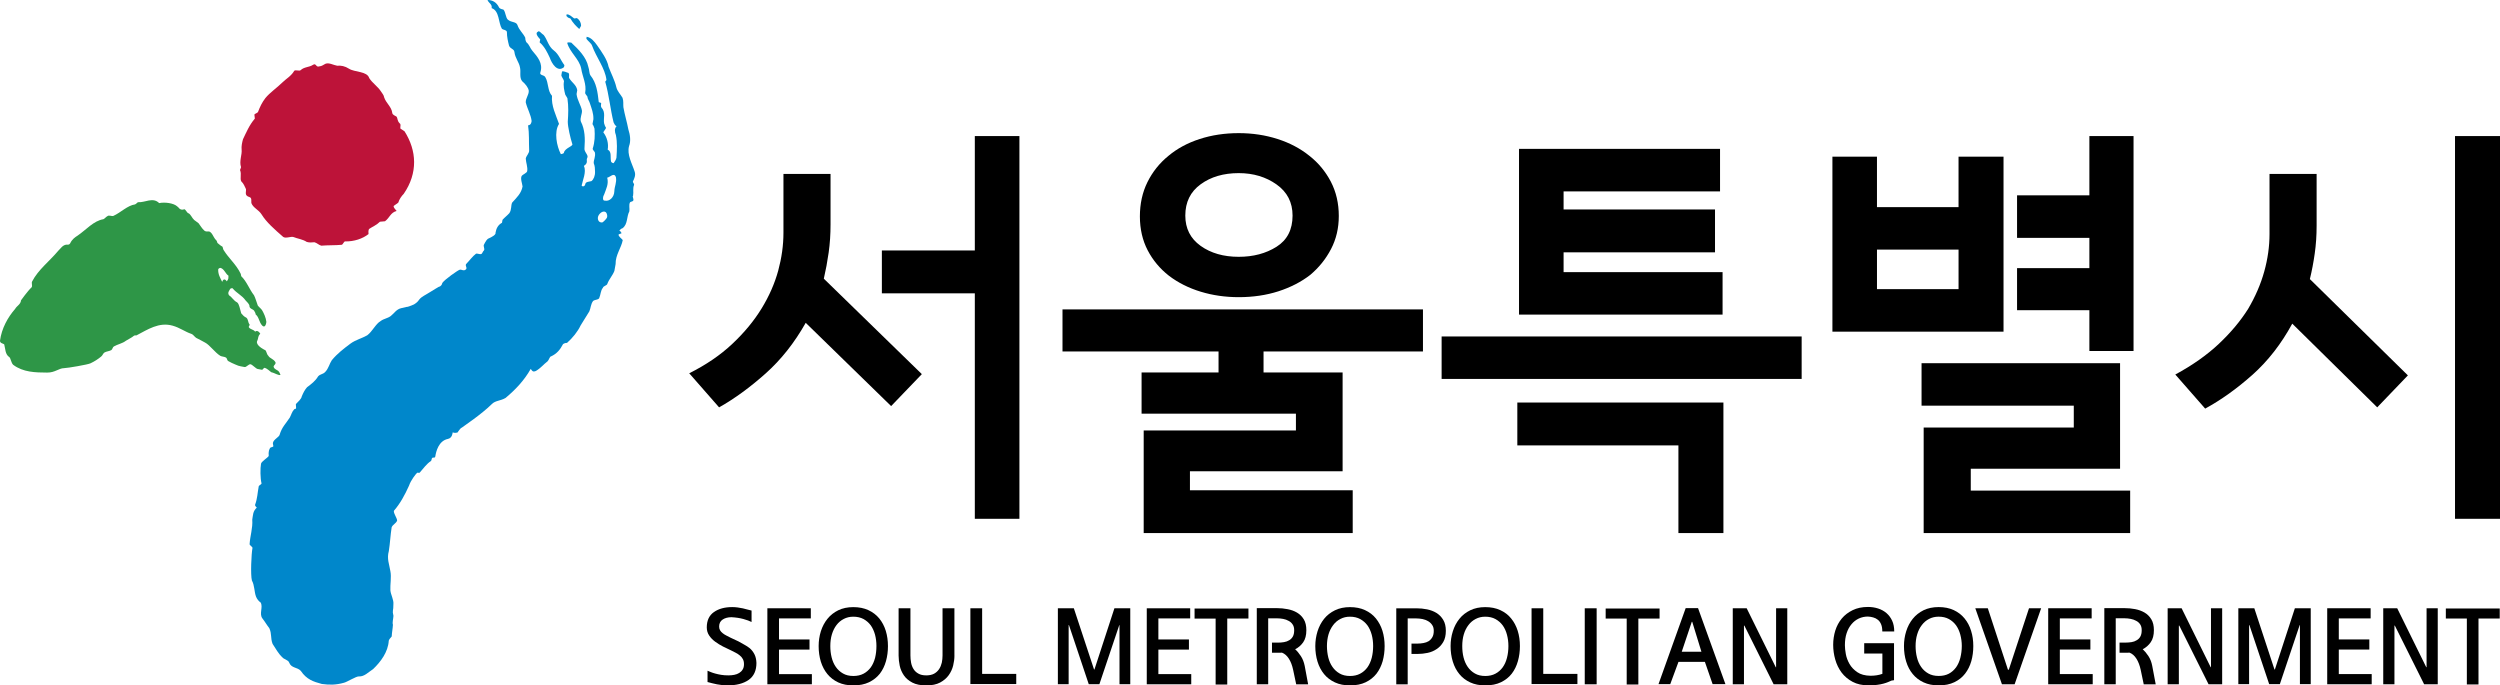
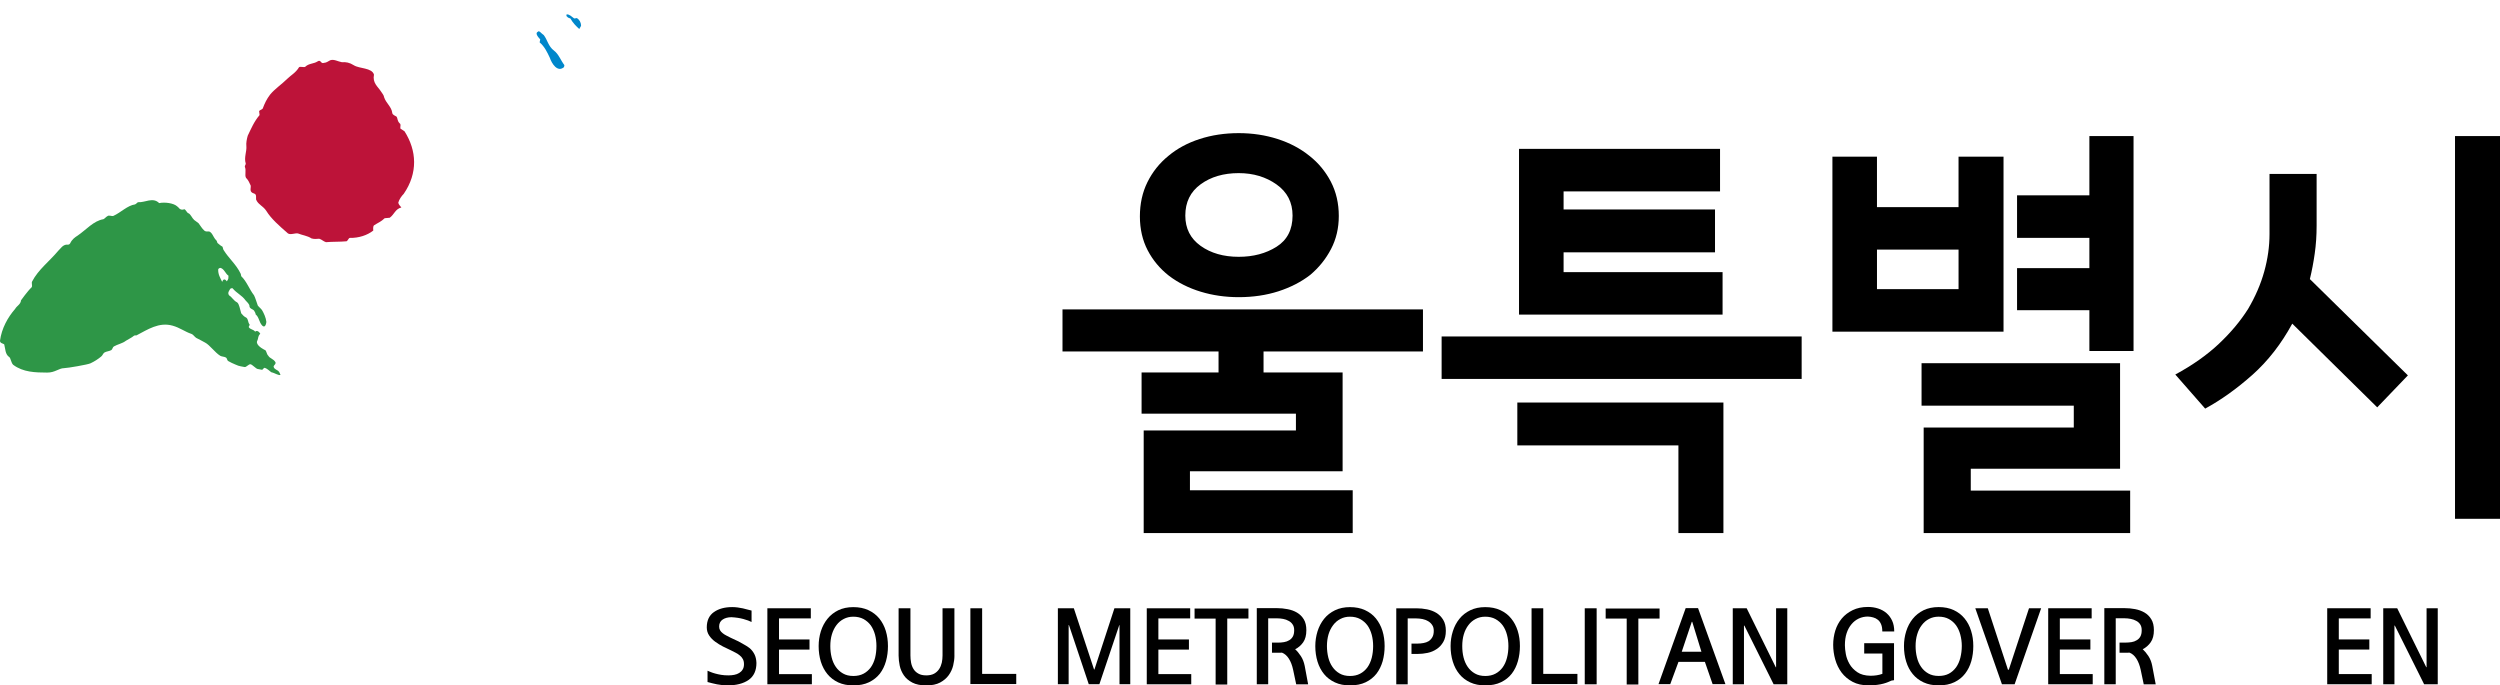
<svg xmlns="http://www.w3.org/2000/svg" version="1.1" id="Layer_1" x="0px" y="0px" width="172.483px" height="47.289px" viewBox="0 0 172.483 47.289" enable-background="new 0 0 172.483 47.289" xml:space="preserve">
  <g>
-     <path fill="#BD1339" d="M26.28,6.303c0.09,0.14,0.206,0.266,0.221,0.406c0.134,0.412,0.515,0.659,0.561,1.078   c0.015,0.141,0.198,0.195,0.292,0.256c0.102,0.134,0.032,0.282,0.229,0.476c0.094,0.06,0.023,0.209,0.04,0.35   c0.094,0.062,0.191,0.124,0.284,0.187c0.852,1.333,0.935,2.883-0.053,4.319c-0.157,0.157-0.311,0.383-0.374,0.602   c-0.079,0.078-0.246,0.165-0.327,0.242c0.017,0.142,0.111,0.2,0.212,0.336c-0.426,0.11-0.475,0.467-0.802,0.71   c-0.088,0.008-0.262,0.024-0.349,0.032c-0.24,0.237-0.495,0.331-0.739,0.494c-0.078,0.079-0.056,0.291-0.049,0.358   c-0.405,0.322-1.001,0.521-1.621,0.507c-0.084,0.009-0.149,0.227-0.235,0.234c-0.438,0.042-0.968,0.021-1.405,0.061   c-0.182-0.054-0.286-0.184-0.469-0.238c-0.175,0.017-0.348,0.032-0.53-0.021c-0.285-0.188-0.643-0.224-0.922-0.339   c-0.182-0.056-0.515,0.118-0.703-0.005c-0.588-0.512-1.17-1.021-1.496-1.559c-0.214-0.334-0.577-0.44-0.704-0.782   c-0.016-0.141,0.051-0.357-0.133-0.411c-0.366-0.109-0.213-0.334-0.237-0.547c-0.109-0.2-0.126-0.341-0.324-0.535   c-0.11-0.201,0.034-0.497-0.083-0.769c-0.009-0.07,0.071-0.147,0.064-0.22c-0.135-0.411,0.082-0.856,0.042-1.206   c-0.025-0.211,0.033-0.498,0.096-0.716c0.218-0.446,0.425-0.962,0.816-1.421c-0.01-0.069-0.024-0.21-0.032-0.281   c0.079-0.078,0.167-0.085,0.247-0.165c0.136-0.364,0.278-0.663,0.511-0.966c0.311-0.383,0.804-0.713,1.2-1.104   c0.238-0.234,0.573-0.407,0.795-0.783c0.079-0.079,0.357,0.037,0.438-0.04c0.238-0.233,0.595-0.197,0.841-0.363   c0.247-0.163,0.198,0.194,0.452,0.099c0.174-0.015,0.254-0.093,0.42-0.179c0.254-0.096,0.539,0.09,0.81,0.135   c0.262-0.024,0.532,0.023,0.817,0.207c0.379,0.248,1.252,0.163,1.394,0.648C25.687,5.724,26.066,5.97,26.28,6.303z" />
-     <path fill="#0087CB" d="M41.053,11.842c-0.009-0.218,0-0.352-0.089-0.583c-0.023-0.219,0.151-0.461,0.074-0.76   c-0.047-0.079-0.161-0.175-0.146-0.243c0.146-0.459,0.16-0.879,0.124-1.382c-0.038-0.148-0.086-0.23-0.138-0.313   c0.011-0.066,0.039-0.201,0.063-0.338c0.01-0.42-0.125-0.732-0.248-1.112c-0.036-0.146-0.149-0.243-0.172-0.458   c-0.049-0.082-0.16-0.179-0.149-0.246c0.111-0.609-0.185-1.097-0.274-1.68c-0.136-0.664-0.765-1.084-0.963-1.76   c0.01-0.069,0.216-0.041,0.279-0.027c0.494,0.46,1.04,1.003,1.174,1.665c0.086,0.234,0.049,0.436,0.15,0.598   c0.419,0.515,0.493,1.165,0.569,1.816c-0.012,0.068,0.124,0.026,0.171,0.109c-0.012,0.067-0.037,0.202,0.013,0.284   c0.321,0.351,0.124,0.729,0.188,1.096c0.036,0.15,0.083,0.231,0.133,0.313c-0.011,0.069-0.171,0.246-0.186,0.311   c0.261,0.34,0.373,0.788,0.301,1.192c0.297,0.138,0.161,0.53,0.233,0.827c0.049,0.083,0.112,0.096,0.175,0.109   c0.085-0.122,0.171-0.243,0.196-0.38c0.037-0.557,0.063-1.045-0.037-1.557c-0.087-0.231-0.114-0.45,0.048-0.624   c-0.123-0.028-0.162-0.178-0.21-0.259c-0.222-0.895-0.314-1.896-0.577-2.81c0,0,0.071-0.054,0.086-0.122   c-0.094-0.801-0.704-1.554-0.994-2.361c-0.045-0.145-0.28-0.317-0.39-0.47c0,0,0.009-0.069,0.015-0.139   c0.313,0.042,0.55,0.346,0.716,0.577c0.325,0.464,0.7,0.979,0.8,1.493c0.172,0.458,0.428,0.944,0.531,1.395   c0.068,0.298,0.287,0.494,0.43,0.742c0.081,0.232,0.04,0.433,0.06,0.651c0.089,0.518,0.246,1.018,0.344,1.534   c0.125,0.379,0.176,0.811,0.051,1.138c-0.173,0.596,0.222,1.246,0.383,1.774c0.086,0.231-0.024,0.489-0.122,0.679   c-0.012,0.066,0.098,0.161,0.084,0.229c-0.11,0.257-0.022,0.489-0.072,0.76c-0.074,0.053,0.085,0.229,0,0.35   c-0.074,0.056-0.134,0.043-0.21,0.098c-0.099,0.189-0.012,0.42-0.048,0.624c-0.198,0.377-0.099,0.892-0.469,1.164   c-0.137,0.04-0.149,0.108-0.224,0.163c0.063,0.013,0.113,0.095,0.16,0.177c-0.074,0.053-0.136,0.039-0.209,0.094   c-0.023,0.134,0.239,0.302,0.288,0.382c-0.098,0.542-0.505,1.018-0.493,1.656c-0.025,0.134-0.062,0.337-0.085,0.474   c-0.125,0.323-0.359,0.556-0.482,0.88c-0.024,0.136-0.283,0.149-0.309,0.284c-0.16,0.177-0.147,0.462-0.259,0.72   c-0.085,0.121-0.271,0.081-0.419,0.189c-0.171,0.241-0.149,0.46-0.259,0.718c-0.186,0.312-0.41,0.647-0.595,0.959   c-0.21,0.445-0.564,0.878-0.947,1.217c-0.061-0.014-0.197,0.026-0.272,0.082c-0.196,0.378-0.424,0.665-0.842,0.854   c-0.063-0.012-0.155,0.281-0.229,0.336c-0.289,0.217-0.456,0.461-0.807,0.665c-0.13,0.04-0.204,0.095-0.349-0.148   c-0.458,0.813-1.073,1.45-1.738,2.007c-0.347,0.203-0.701,0.18-0.931,0.408c-0.759,0.747-1.963,1.539-2.1,1.649   c-0.059-0.014-0.29,0.331-0.29,0.331c-0.245,0.021-0.105,0.045-0.331-0.009c0,0-0.012,0.384-0.319,0.446   c-0.653,0.128-0.827,0.886-0.875,1.198c-0.027,0.156-0.135,0.051-0.21,0.114c-0.072,0.063-0.024,0.155-0.099,0.22   c-0.283,0.175-0.526,0.522-0.764,0.789c-0.072,0.063-0.123-0.031-0.197,0.033c-0.072,0.063-0.419,0.494-0.543,0.868   c-0.297,0.662-0.622,1.251-1.03,1.719c-0.101,0.114,0.23,0.555,0.205,0.705c-0.095,0.208-0.282,0.243-0.375,0.451   c-0.084,0.518-0.108,1.095-0.196,1.643c-0.149,0.535,0.035,0.916,0.108,1.392c0.082,0.404-0.023,0.923-0.001,1.313   c0.028,0.316,0.242,0.658,0.208,0.963c0.01,0.471-0.096,0.408,0.004,0.801c-0.013,0.23-0.089,0.458-0.035,0.616   c-0.02,0.31-0.069,0.5-0.085,0.806c-0.067,0.077-0.199,0.22-0.204,0.298c-0.047,0.77-0.55,1.45-1.08,1.954   c-0.328,0.211-0.61,0.531-0.984,0.505c-0.188-0.011-0.814,0.387-1.023,0.436c-0.555,0.156-0.998,0.158-1.527,0.085   c-0.586-0.158-1.05-0.306-1.455-0.904c-0.238-0.268-0.65-0.168-0.805-0.578c-0.048-0.162-0.387-0.246-0.442-0.332   c-0.306-0.275-0.469-0.611-0.699-0.953c-0.156-0.408-0.042-0.688-0.228-1.086c-0.193-0.244-0.276-0.415-0.467-0.66   c-0.255-0.322,0.06-0.787-0.129-1.107c-0.131-0.085-0.257-0.246-0.318-0.406c-0.125-0.316-0.096-0.775-0.284-1.11   c-0.104-0.401-0.038-1.853,0.039-2.244c0.016-0.079-0.209-0.19-0.198-0.269c0.033-0.563,0.228-1.11,0.183-1.692   c0.058-0.313,0.031-0.563,0.313-0.829c0,0-0.132-0.109-0.119-0.188c0.165-0.452,0.163-0.804,0.252-1.274   c0.016-0.077,0.18-0.126,0.195-0.205c-0.091-0.346-0.095-1.045-0.036-1.358c0.031-0.158,0.435-0.391,0.53-0.532   c0.014-0.075-0.06-0.279,0.092-0.549c0.04-0.067,0.145-0.047,0.224-0.11c0.013-0.079-0.04-0.171-0.025-0.249   c0.04-0.235,0.435-0.404,0.463-0.561c0.157-0.532,0.424-0.755,0.704-1.189c0.102-0.189,0.14-0.394,0.305-0.567   c0.072-0.054,0.111-0.002,0.124-0.072c0.012-0.065-0.023-0.217-0.013-0.285c0.158-0.177,0.375-0.337,0.41-0.541   c0.11-0.257,0.206-0.446,0.363-0.624c0.29-0.216,0.579-0.435,0.759-0.745c0.156-0.177,0.338-0.135,0.496-0.312   c0.228-0.233,0.289-0.569,0.457-0.814c0.399-0.475,0.833-0.8,1.267-1.126c0.363-0.272,0.822-0.38,1.171-0.584   c0.362-0.27,0.579-0.785,0.93-0.988c0.215-0.161,0.468-0.177,0.688-0.339c0.216-0.162,0.396-0.475,0.722-0.544   c0.721-0.189,0.205,0.014,0.881-0.257c0.421-0.256,0.247-0.329,0.667-0.587c0.701-0.406,1.063-0.668,1.124-0.652   c0.073-0.054,0.145-0.11,0.168-0.245c0.17-0.245,1.065-0.871,1.199-0.912c0.132-0.041,0.291,0.135,0.445-0.041   c0.084-0.122-0.085-0.229,0-0.353c0.229-0.231,0.449-0.543,0.673-0.705c0.074-0.053,0.247,0.055,0.381,0.013   c0.075-0.054,0.099-0.188,0.173-0.242c0.088-0.123-0.075-0.297,0.011-0.42c0.1-0.191,0.198-0.38,0.334-0.419   c0.211-0.096,0.495-0.246,0.458-0.393c0.047-0.271,0.16-0.53,0.444-0.68c0.012-0.065,0.026-0.138,0.036-0.204   c0.16-0.176,0.31-0.282,0.47-0.458c0.172-0.244,0.097-0.542,0.198-0.733c0.319-0.353,0.629-0.636,0.715-1.11   c-0.024-0.217-0.16-0.528-0.063-0.721c0.086-0.12,0.357-0.201,0.383-0.337c0.048-0.272-0.086-0.583-0.099-0.867   c0.035-0.203,0.257-0.367,0.234-0.583c-0.025-0.569,0.012-1.126-0.074-1.708c0.195-0.025,0.223-0.163,0.245-0.299   c-0.049-0.433-0.296-0.838-0.405-1.286c-0.014-0.285,0.219-0.516,0.208-0.8c-0.027-0.217-0.234-0.475-0.458-0.664   c-0.209-0.258-0.073-0.649-0.148-0.947c-0.062-0.367-0.335-0.639-0.385-1.07c-0.024-0.218-0.284-0.203-0.37-0.435   c-0.075-0.298-0.148-0.597-0.148-0.949c-0.038-0.149-0.236-0.121-0.346-0.217c-0.249-0.406-0.16-1.233-0.705-1.422   C33.969,0.282,33.724,0.229,33.635,0c0.322,0,0.618,0.135,0.803,0.527c0.048,0.08,0.234,0.123,0.296,0.136   c0.163,0.176,0.15,0.596,0.323,0.706c0.221,0.188,0.554,0.12,0.641,0.352c0.124,0.378,0.409,0.581,0.546,0.894   c-0.013,0.068,0.024,0.217,0.072,0.298c0.225,0.189,0.249,0.406,0.407,0.582c0.372,0.434,0.743,0.869,0.568,1.464   c-0.108,0.258,0.225,0.19,0.325,0.353c0.247,0.405,0.148,0.948,0.469,1.3c-0.062,0.691,0.274,1.33,0.484,1.938   c-0.359,0.555-0.16,1.53,0.125,2.085c0,0,0.196-0.025,0.211-0.094c0.06-0.338,0.677-0.452,0.577-0.615   c-0.124-0.38-0.309-1.172-0.309-1.523c0.036-0.556,0.06-1.044-0.026-1.628C39.098,6.691,39.049,6.61,39,6.53   c-0.075-0.299-0.149-0.599-0.088-0.936c-0.035-0.149-0.147-0.242-0.184-0.394C38.74,5.135,38.765,5,38.776,4.931   c0.136-0.04,0.311,0.069,0.433,0.097c0.114,0.094,0.011,0.283,0.062,0.364c0.198,0.324,0.494,0.461,0.555,0.827   c-0.011,0.065-0.035,0.202-0.047,0.271c0.049,0.435,0.308,0.773,0.371,1.139c0.026,0.218-0.158,0.527-0.073,0.759   c0.284,0.555,0.296,1.192,0.249,1.815c-0.052,0.271,0.294,0.488,0.196,0.677c-0.096,0.19,0.027,0.218-0.074,0.408   c-0.011,0.068-0.148,0.106-0.159,0.176c0.184,0.393-0.095,0.988-0.157,1.329c-0.011,0.066,0.21,0.139,0.255-0.11   c0.027-0.149,0.285-0.149,0.42-0.188C40.956,12.383,41.065,12.124,41.053,11.842z M42.385,13.196   c0.011-0.346,0.173-0.596,0.111-0.961c-0.124-0.38-0.403-0.003-0.602,0.023c0.113,0.446-0.072,0.758-0.208,1.15   c-0.086,0.123-0.148,0.461,0.049,0.435C42.045,13.912,42.374,13.616,42.385,13.196z M41.855,15.051   c0.077-0.108,0.041-0.325-0.07-0.42c-0.171-0.109-0.396,0.054-0.494,0.244c-0.102,0.188-0.025,0.487,0.236,0.474   C41.587,15.362,41.768,15.175,41.855,15.051z" />
+     <path fill="#BD1339" d="M26.28,6.303c0.09,0.14,0.206,0.266,0.221,0.406c0.134,0.412,0.515,0.659,0.561,1.078   c0.015,0.141,0.198,0.195,0.292,0.256c0.102,0.134,0.032,0.282,0.229,0.476c0.094,0.06,0.023,0.209,0.04,0.35   c0.094,0.062,0.191,0.124,0.284,0.187c0.852,1.333,0.935,2.883-0.053,4.319c-0.157,0.157-0.311,0.383-0.374,0.602   c0.017,0.142,0.111,0.2,0.212,0.336c-0.426,0.11-0.475,0.467-0.802,0.71   c-0.088,0.008-0.262,0.024-0.349,0.032c-0.24,0.237-0.495,0.331-0.739,0.494c-0.078,0.079-0.056,0.291-0.049,0.358   c-0.405,0.322-1.001,0.521-1.621,0.507c-0.084,0.009-0.149,0.227-0.235,0.234c-0.438,0.042-0.968,0.021-1.405,0.061   c-0.182-0.054-0.286-0.184-0.469-0.238c-0.175,0.017-0.348,0.032-0.53-0.021c-0.285-0.188-0.643-0.224-0.922-0.339   c-0.182-0.056-0.515,0.118-0.703-0.005c-0.588-0.512-1.17-1.021-1.496-1.559c-0.214-0.334-0.577-0.44-0.704-0.782   c-0.016-0.141,0.051-0.357-0.133-0.411c-0.366-0.109-0.213-0.334-0.237-0.547c-0.109-0.2-0.126-0.341-0.324-0.535   c-0.11-0.201,0.034-0.497-0.083-0.769c-0.009-0.07,0.071-0.147,0.064-0.22c-0.135-0.411,0.082-0.856,0.042-1.206   c-0.025-0.211,0.033-0.498,0.096-0.716c0.218-0.446,0.425-0.962,0.816-1.421c-0.01-0.069-0.024-0.21-0.032-0.281   c0.079-0.078,0.167-0.085,0.247-0.165c0.136-0.364,0.278-0.663,0.511-0.966c0.311-0.383,0.804-0.713,1.2-1.104   c0.238-0.234,0.573-0.407,0.795-0.783c0.079-0.079,0.357,0.037,0.438-0.04c0.238-0.233,0.595-0.197,0.841-0.363   c0.247-0.163,0.198,0.194,0.452,0.099c0.174-0.015,0.254-0.093,0.42-0.179c0.254-0.096,0.539,0.09,0.81,0.135   c0.262-0.024,0.532,0.023,0.817,0.207c0.379,0.248,1.252,0.163,1.394,0.648C25.687,5.724,26.066,5.97,26.28,6.303z" />
    <path fill="#0087CB" d="M38.221,3.491c0.33,0.248,0.459,0.665,0.719,1.004l-0.028,0.137c-0.453,0.392-0.851-0.262-0.975-0.639   c-0.184-0.393-0.37-0.785-0.706-1.07c0.014-0.068,0.026-0.136,0.041-0.204c-0.163-0.176-0.371-0.433-0.163-0.528   c0.085-0.121,0.235,0.122,0.408,0.23C37.775,2.76,37.825,3.192,38.221,3.491z" />
    <path fill="#0087CB" d="M40.091,1.751c0.003,0.069-0.107,0.187-0.122,0.254c-0.214-0.198-0.43-0.398-0.616-0.73   c-0.061-0.02-0.183-0.049-0.23-0.134c-0.061-0.017-0.048-0.083-0.032-0.149c0.197-0.019,0.353,0.163,0.521,0.279   c0.061,0.016,0.137-0.033,0.199-0.019C39.979,1.366,40.075,1.534,40.091,1.751z" />
    <path fill="#2E9647" d="M12.207,14.223c0.06,0.05,0.148,0.126,0.195,0.188c0.099,0.065,0.202,0.072,0.31,0.024   c0.102,0.009,0.194,0.274,0.298,0.281c0.149,0.07,0.241,0.334,0.388,0.461c0.098,0.063,0.202,0.158,0.301,0.224   c0.14,0.181,0.231,0.358,0.377,0.485c0.096,0.12,0.253,0.078,0.357,0.085c0.202,0.074,0.283,0.365,0.425,0.548   c0.052,0.003,0.142,0.183,0.139,0.239c0.099,0.063,0.194,0.185,0.344,0.254c0.045,0.061,0.04,0.174,0.084,0.235   c0.371,0.6,0.861,0.979,1.177,1.631c0,0,0.042,0.117,0.039,0.175c0.387,0.372,0.555,0.898,0.886,1.323   c0.091,0.177,0.174,0.47,0.258,0.702c0.095,0.122,0.195,0.188,0.288,0.311c0.139,0.236,0.274,0.533,0.304,0.82   c-0.007,0.11-0.083,0.447-0.278,0.261c-0.24-0.247-0.216-0.584-0.46-0.775c0.004-0.058-0.063-0.207-0.111-0.265   c-0.098-0.116-0.275-0.11-0.316-0.283c0.013-0.17-0.178-0.309-0.275-0.426c-0.246-0.352-0.603-0.482-0.897-0.837   c-0.053-0.002-0.106-0.004-0.159,0.049c-0.055,0.11-0.216,0.272-0.069,0.45c0.203,0.124,0.296,0.356,0.55,0.481   c0.15,0.12,0.188,0.463,0.28,0.752c0.099,0.116,0.198,0.234,0.352,0.301c0.148,0.118,0.09,0.3,0.231,0.482   c-0.004,0.058-0.059,0.108-0.064,0.164c0.093,0.18,0.3,0.138,0.444,0.319c0.109-0.103,0.262-0.021,0.352,0.145   c-0.167,0.159-0.125,0.275-0.188,0.442c-0.176,0.268,0.221,0.527,0.467,0.661c0.157,0.013,0.136,0.295,0.28,0.42   c0.092,0.179,0.349,0.2,0.487,0.439c0.045,0.117-0.063,0.165-0.124,0.274c-0.012,0.169,0.19,0.242,0.289,0.307   c0.097,0.065,0.143,0.184,0.185,0.301c-0.158,0.042-0.463-0.167-0.618-0.182c-0.096-0.044-0.284-0.268-0.479-0.31   c-0.069-0.016-0.118,0.147-0.19,0.132c-0.094-0.019-0.194-0.036-0.296-0.056c-0.109-0.019-0.372-0.308-0.484-0.324   c-0.129-0.023-0.287,0.214-0.412,0.192c-0.466-0.079-0.484-0.111-0.63-0.172c-0.172-0.069-0.337-0.15-0.49-0.236   c-0.101-0.056-0.073-0.189-0.167-0.248c-0.094-0.062-0.297-0.062-0.391-0.12c-0.372-0.229-0.723-0.744-1.041-0.909   c-0.21-0.109-0.387-0.217-0.619-0.327c-0.115-0.072-0.195-0.231-0.339-0.278c-0.438-0.147-0.787-0.425-1.287-0.564   c-0.944-0.269-1.729,0.273-2.497,0.671C9.37,23.14,9.29,23.132,9.248,23.161c-0.178,0.151-0.385,0.232-0.562,0.349   c-0.239,0.189-0.569,0.239-0.832,0.394c-0.084,0.049-0.093,0.201-0.174,0.251c-0.125,0.074-0.349,0.09-0.471,0.164   c-0.112,0.074-0.126,0.205-0.236,0.285c-0.218,0.179-0.435,0.322-0.732,0.463c-0.171,0.087-1.586,0.33-1.822,0.333   c-0.365,0.006-0.618,0.308-1.162,0.306c-0.828-0.004-1.656-0.021-2.343-0.534c-0.146-0.126-0.174-0.47-0.271-0.533   c-0.297-0.195-0.268-0.589-0.353-0.883C0.194,23.691-0.011,23.676,0,23.504c0.114-0.843,0.532-1.607,1.042-2.189   c0.121-0.221,0.386-0.311,0.407-0.594c0,0,0.459-0.646,0.739-0.906c0.061-0.109-0.031-0.289,0.029-0.396   C2.64,18.6,3.405,18.036,4.03,17.289c0.167-0.156,0.286-0.376,0.548-0.411c0.105,0.009,0.206,0.017,0.265-0.092   c0.123-0.274,0.345-0.426,0.507-0.527c0.6-0.408,1.1-1.021,1.785-1.136c0.106-0.048,0.167-0.155,0.271-0.206   c0.114-0.104,0.311,0.025,0.417-0.022c0.509-0.23,0.973-0.721,1.495-0.793c0.107-0.048,0.168-0.157,0.218-0.153   c0.464,0.04,1.01-0.371,1.446,0.063C11.373,13.931,11.961,14.013,12.207,14.223z M15.757,19.189   c0.002-0.056,0.004-0.112,0.005-0.169c-0.202-0.124-0.292-0.469-0.549-0.537c-0.05-0.004-0.155,0.048-0.159,0.105   c-0.012,0.341,0.134,0.573,0.277,0.863c0.061-0.223,0.213-0.215,0.311-0.041C15.697,19.357,15.753,19.247,15.757,19.189z" />
  </g>
  <g>
-     <path d="M63.601,25.812l-2.119,2.205l-5.893-5.745c-0.774,1.372-1.695,2.541-2.769,3.497c-1.075,0.958-2.142,1.736-3.207,2.336   l-2.061-2.352c1.161-0.58,2.152-1.256,2.974-2.03c0.823-0.772,1.495-1.586,2.017-2.438c0.522-0.851,0.905-1.722,1.148-2.61   c0.24-0.89,0.362-1.761,0.362-2.611v-4.063h3.249v3.481c0,0.677-0.042,1.325-0.13,1.945c-0.087,0.619-0.2,1.219-0.334,1.8   L63.601,25.812z M70.333,35.794h-3.077V20.24h-6.413v-2.961h6.413V9.388h3.077V35.794z" />
    <path d="M98.175,24.247H87.176v1.45h5.455v6.818H82.098v1.309h11.23v2.956H78.907V29.7H89.41v-1.159H78.761v-2.844h5.31v-1.45   H73.305v-2.902h24.87V24.247z M92.368,14.902c0,0.832-0.176,1.591-0.535,2.278c-0.357,0.688-0.836,1.282-1.435,1.786   c-0.62,0.481-1.353,0.858-2.194,1.131c-0.839,0.27-1.754,0.405-2.741,0.405c-0.929,0-1.804-0.127-2.625-0.378   c-0.822-0.25-1.554-0.617-2.192-1.102c-0.618-0.484-1.108-1.07-1.465-1.755c-0.357-0.688-0.536-1.467-0.536-2.337   c0-0.869,0.172-1.659,0.521-2.364c0.351-0.707,0.833-1.313,1.451-1.815c0.601-0.501,1.316-0.89,2.149-1.159   c0.831-0.271,1.731-0.407,2.698-0.407c0.949,0,1.844,0.136,2.686,0.407c0.841,0.27,1.57,0.658,2.191,1.159   c0.617,0.483,1.109,1.08,1.479,1.784C92.187,13.244,92.368,14.033,92.368,14.902z M89.178,14.874c0-0.91-0.367-1.625-1.103-2.147   s-1.605-0.783-2.612-0.783c-1.044,0-1.92,0.255-2.625,0.77c-0.707,0.512-1.06,1.231-1.06,2.161c0,0.89,0.354,1.587,1.06,2.09   c0.705,0.503,1.581,0.753,2.625,0.753c1.006,0,1.876-0.23,2.612-0.695C88.811,16.559,89.178,15.839,89.178,14.874z" />
    <path d="M124.302,26.145h-24.84v-2.932h24.84V26.145z M118.903,36.78h-3.104v-6.05h-11.114v-2.96h14.219V36.78z M118.846,21.704   h-14.044V10.272h13.869v2.931h-10.794v1.248h10.447v2.96h-10.447v1.364h10.969V21.704z" />
    <path d="M138.231,22.882h-11.807V10.81h3.074v3.481h5.628V10.81h3.104V22.882z M135.127,19.95v-2.729h-5.628v2.729H135.127z    M146.967,36.78H132.72v-7.284h10.357v-1.507h-10.503v-2.933h13.696v7.285H135.97v1.509h10.997V36.78z M147.2,24.216h-3.047v-2.814   h-4.99v-2.903h4.99V16.41h-4.99v-2.932h4.99V9.388h3.047V24.216z" />
    <path d="M166.128,25.899l-2.116,2.205l-5.862-5.775c-0.756,1.394-1.671,2.569-2.742,3.526c-1.075,0.957-2.164,1.736-3.266,2.336   l-2.061-2.352c1.18-0.637,2.182-1.343,3.004-2.117c0.821-0.772,1.494-1.577,2.018-2.408c0.502-0.851,0.874-1.714,1.115-2.583   c0.242-0.871,0.363-1.731,0.363-2.583v-4.149h3.25v3.57c0,0.677-0.043,1.32-0.131,1.928c-0.086,0.609-0.197,1.196-0.335,1.757   L166.128,25.899z M172.483,35.794h-3.104V9.388h3.104V35.794z" />
  </g>
  <g>
    <path d="M52.189,45.741c0,0.525-0.18,0.916-0.537,1.168c-0.361,0.252-0.852,0.379-1.467,0.379c-0.121,0-0.242-0.007-0.359-0.021   c-0.12-0.017-0.238-0.033-0.354-0.052c-0.119-0.024-0.232-0.051-0.342-0.077c-0.111-0.026-0.217-0.056-0.315-0.083v-0.78   c0.058,0.023,0.134,0.053,0.219,0.092c0.088,0.035,0.19,0.072,0.313,0.104c0.123,0.034,0.258,0.064,0.409,0.089   c0.151,0.025,0.318,0.037,0.501,0.037c0.139,0,0.271-0.012,0.399-0.037c0.129-0.024,0.245-0.068,0.346-0.131   c0.097-0.06,0.178-0.138,0.237-0.238c0.063-0.098,0.091-0.222,0.091-0.367c0-0.141-0.026-0.262-0.084-0.361   c-0.055-0.101-0.126-0.184-0.216-0.251c-0.085-0.071-0.183-0.135-0.291-0.187c-0.108-0.053-0.211-0.104-0.311-0.157   c-0.173-0.076-0.353-0.164-0.545-0.262c-0.194-0.098-0.373-0.21-0.543-0.335c-0.167-0.122-0.303-0.262-0.411-0.424   c-0.11-0.161-0.166-0.349-0.166-0.562c0-0.474,0.166-0.828,0.494-1.057c0.326-0.229,0.749-0.343,1.264-0.343   c0.121,0,0.244,0.009,0.37,0.025c0.122,0.016,0.242,0.038,0.359,0.062c0.112,0.029,0.221,0.058,0.324,0.083   c0.105,0.029,0.198,0.052,0.279,0.07v0.788c-0.127-0.067-0.317-0.137-0.558-0.204c-0.244-0.068-0.518-0.11-0.827-0.126   c-0.246,0-0.451,0.056-0.61,0.162c-0.16,0.105-0.242,0.268-0.242,0.482c0,0.102,0.021,0.189,0.065,0.261   c0.045,0.074,0.104,0.14,0.177,0.196c0.072,0.061,0.156,0.113,0.25,0.161c0.096,0.048,0.194,0.099,0.299,0.154l0.545,0.255   c0.117,0.071,0.247,0.146,0.387,0.217c0.141,0.073,0.275,0.163,0.401,0.263c0.122,0.109,0.225,0.241,0.309,0.401   C52.133,45.298,52.181,45.5,52.189,45.741z" />
    <path d="M56.014,47.211h-3.071v-5.243h2.998v0.698h-2.195v1.452h2.105v0.7h-2.105v1.691h2.268V47.211z" />
    <path d="M61.263,44.577c0,0.364-0.045,0.709-0.137,1.037c-0.092,0.329-0.232,0.615-0.422,0.865   c-0.198,0.248-0.444,0.443-0.745,0.59c-0.303,0.146-0.661,0.219-1.086,0.219c-0.394,0-0.742-0.069-1.042-0.207   c-0.297-0.14-0.544-0.329-0.745-0.573c-0.199-0.242-0.35-0.529-0.454-0.86c-0.1-0.331-0.151-0.688-0.151-1.07   c0-0.356,0.051-0.695,0.151-1.021c0.104-0.326,0.255-0.612,0.454-0.86c0.201-0.249,0.447-0.444,0.745-0.591   c0.3-0.146,0.648-0.219,1.042-0.219c0.393,0,0.739,0.069,1.039,0.208c0.297,0.138,0.548,0.327,0.75,0.572   c0.198,0.243,0.348,0.527,0.45,0.853C61.211,43.846,61.263,44.197,61.263,44.577z M60.468,44.568c0-0.271-0.032-0.53-0.096-0.777   c-0.068-0.244-0.165-0.461-0.294-0.644c-0.133-0.179-0.299-0.324-0.496-0.435c-0.201-0.108-0.436-0.164-0.708-0.164   c-0.242,0-0.464,0.051-0.66,0.155c-0.197,0.101-0.365,0.241-0.5,0.421c-0.141,0.185-0.246,0.4-0.32,0.645   c-0.074,0.245-0.108,0.515-0.108,0.808c0,0.271,0.029,0.532,0.091,0.779s0.155,0.467,0.288,0.656   c0.13,0.189,0.297,0.342,0.497,0.455c0.198,0.115,0.436,0.172,0.714,0.172c0.266,0,0.5-0.052,0.701-0.158   c0.198-0.104,0.365-0.252,0.504-0.44c0.13-0.184,0.227-0.403,0.294-0.654C60.436,45.133,60.468,44.86,60.468,44.568z" />
    <path d="M65.85,45.234c0,0.214-0.03,0.441-0.088,0.682c-0.058,0.24-0.162,0.461-0.307,0.667c-0.145,0.203-0.343,0.372-0.594,0.507   c-0.249,0.133-0.568,0.199-0.951,0.199c-0.395,0-0.719-0.066-0.965-0.195c-0.251-0.133-0.446-0.297-0.581-0.496   c-0.141-0.205-0.237-0.427-0.289-0.667c-0.048-0.242-0.077-0.474-0.077-0.696v-3.267h0.816v3.253c0,0.169,0.016,0.335,0.045,0.497   c0.031,0.163,0.085,0.311,0.169,0.443c0.08,0.13,0.192,0.236,0.335,0.314c0.14,0.082,0.321,0.122,0.545,0.122   c0.214,0,0.392-0.039,0.537-0.116c0.142-0.079,0.257-0.183,0.345-0.314c0.088-0.131,0.149-0.28,0.187-0.443   c0.035-0.167,0.052-0.334,0.052-0.503v-3.253h0.819V45.234z" />
    <path d="M70.114,47.195H66.95v-5.228h0.811v4.527h2.353V47.195z" />
    <path d="M77.98,47.203h-0.742v-4.077h-0.015l-1.372,4.077h-0.735l-1.365-4.077h-0.022v4.077h-0.743v-5.235h1.102l1.394,4.221h0.028   l1.377-4.221h1.094V47.203z" />
    <path d="M82.187,47.211h-3.068v-5.243h2.996v0.698h-2.195v1.452h2.108v0.7h-2.108v1.691h2.268V47.211z" />
    <path d="M86.134,42.677h-1.462v4.549H83.87v-4.549h-1.453v-0.693h3.717V42.677z" />
    <path d="M90.253,47.216h-0.824l-0.213-1.008c-0.065-0.303-0.163-0.561-0.294-0.764c-0.128-0.204-0.288-0.343-0.476-0.416   c-0.045,0.006-0.09,0.007-0.131,0.007c-0.047,0-0.09,0-0.132,0h-0.425v-0.698h0.416c0.143,0,0.279-0.011,0.411-0.034   c0.133-0.021,0.252-0.063,0.354-0.127c0.108-0.058,0.191-0.144,0.256-0.256c0.063-0.11,0.094-0.257,0.094-0.438   c0-0.161-0.033-0.295-0.107-0.399c-0.07-0.109-0.163-0.19-0.28-0.249c-0.108-0.062-0.235-0.109-0.376-0.134   c-0.143-0.027-0.283-0.039-0.422-0.039h-0.608v4.548h-0.787v-5.251h1.4c0.243,0,0.485,0.023,0.724,0.071   c0.242,0.045,0.457,0.122,0.648,0.235c0.193,0.113,0.35,0.267,0.47,0.464c0.12,0.196,0.178,0.448,0.178,0.754   c0,0.345-0.073,0.623-0.218,0.832c-0.146,0.209-0.332,0.368-0.555,0.481c0.137,0.121,0.268,0.279,0.393,0.47   c0.128,0.191,0.213,0.417,0.266,0.675L90.253,47.216z" />
    <path d="M95.53,44.577c0,0.364-0.045,0.709-0.135,1.037c-0.096,0.329-0.235,0.615-0.426,0.865c-0.195,0.248-0.44,0.443-0.742,0.59   c-0.301,0.146-0.666,0.219-1.087,0.219c-0.393,0-0.739-0.069-1.038-0.207c-0.301-0.14-0.551-0.329-0.75-0.573   c-0.197-0.242-0.35-0.529-0.452-0.86c-0.101-0.331-0.153-0.688-0.153-1.07c0-0.356,0.053-0.695,0.153-1.021   c0.103-0.326,0.255-0.612,0.452-0.86c0.199-0.249,0.449-0.444,0.75-0.591c0.299-0.146,0.646-0.219,1.038-0.219   c0.394,0,0.739,0.069,1.038,0.208c0.299,0.138,0.551,0.327,0.749,0.572c0.196,0.243,0.35,0.527,0.452,0.853   C95.479,43.846,95.53,44.197,95.53,44.577z M94.737,44.568c0-0.271-0.033-0.53-0.098-0.777c-0.066-0.244-0.165-0.461-0.295-0.644   c-0.133-0.179-0.299-0.324-0.498-0.435c-0.197-0.108-0.435-0.164-0.706-0.164c-0.246,0-0.464,0.051-0.659,0.155   c-0.198,0.101-0.364,0.241-0.498,0.421c-0.143,0.185-0.25,0.4-0.324,0.645c-0.072,0.245-0.109,0.515-0.109,0.808   c0,0.271,0.033,0.532,0.092,0.779c0.061,0.247,0.156,0.467,0.289,0.656c0.13,0.189,0.297,0.342,0.494,0.455   c0.197,0.115,0.439,0.172,0.716,0.172c0.267,0,0.499-0.052,0.699-0.158c0.199-0.104,0.368-0.252,0.505-0.44   c0.13-0.184,0.229-0.403,0.295-0.654C94.704,45.133,94.737,44.86,94.737,44.568z" />
    <path d="M99.753,43.521c0,0.31-0.059,0.569-0.178,0.772c-0.119,0.205-0.271,0.368-0.457,0.489   c-0.186,0.126-0.391,0.213-0.622,0.262c-0.229,0.049-0.46,0.073-0.683,0.073h-0.43v-0.714h0.421c0.138,0,0.272-0.014,0.406-0.038   c0.136-0.023,0.253-0.067,0.36-0.13c0.102-0.068,0.187-0.16,0.252-0.273c0.066-0.113,0.098-0.261,0.098-0.441   c0-0.162-0.035-0.294-0.11-0.4c-0.069-0.109-0.163-0.195-0.277-0.263c-0.114-0.069-0.245-0.117-0.383-0.147   c-0.142-0.027-0.282-0.044-0.425-0.044h-0.604v4.545h-0.788v-5.243h1.401c0.241,0,0.482,0.024,0.725,0.072   c0.24,0.049,0.455,0.131,0.645,0.246c0.195,0.123,0.352,0.283,0.471,0.483C99.694,42.969,99.753,43.219,99.753,43.521z" />
    <path d="M104.864,44.577c0,0.364-0.047,0.709-0.139,1.037c-0.093,0.329-0.232,0.615-0.424,0.865   c-0.192,0.248-0.44,0.443-0.743,0.59c-0.301,0.146-0.661,0.219-1.085,0.219c-0.395,0-0.74-0.069-1.039-0.207   c-0.301-0.14-0.549-0.329-0.747-0.573c-0.2-0.242-0.351-0.529-0.452-0.86c-0.104-0.331-0.154-0.688-0.154-1.07   c0-0.356,0.051-0.695,0.154-1.021c0.102-0.326,0.252-0.612,0.452-0.86c0.198-0.249,0.446-0.444,0.747-0.591   c0.299-0.146,0.645-0.219,1.039-0.219c0.394,0,0.74,0.069,1.038,0.208c0.298,0.138,0.551,0.327,0.746,0.572   c0.2,0.243,0.351,0.527,0.454,0.853C104.813,43.846,104.864,44.197,104.864,44.577z M104.07,44.568c0-0.271-0.034-0.53-0.1-0.777   c-0.063-0.244-0.163-0.461-0.294-0.644c-0.133-0.179-0.297-0.324-0.498-0.435c-0.196-0.108-0.434-0.164-0.705-0.164   c-0.245,0-0.463,0.051-0.66,0.155c-0.195,0.101-0.364,0.241-0.498,0.421c-0.143,0.185-0.25,0.4-0.322,0.645   c-0.074,0.245-0.107,0.515-0.107,0.808c0,0.271,0.027,0.532,0.089,0.779s0.157,0.467,0.288,0.656   c0.132,0.189,0.295,0.342,0.496,0.455c0.198,0.115,0.437,0.172,0.715,0.172c0.266,0,0.502-0.052,0.698-0.158   c0.2-0.104,0.368-0.252,0.505-0.44c0.131-0.184,0.23-0.403,0.294-0.654C104.036,45.133,104.07,44.86,104.07,44.568z" />
    <path d="M108.831,47.195h-3.164v-5.228h0.807v4.527h2.357V47.195z" />
    <path d="M110.158,47.211h-0.821v-5.243h0.821V47.211z" />
    <path d="M114.499,42.677h-1.464v4.549h-0.804v-4.549h-1.451v-0.693h3.719V42.677z" />
    <path d="M119.043,47.202h-0.884l-0.534-1.54h-1.821l-0.568,1.54h-0.811l1.875-5.244h0.854L119.043,47.202z M117.386,44.964   l-0.634-2.065h-0.03l-0.693,2.065H117.386z" />
    <path d="M123.31,47.211h-0.941l-2.02-4.05h-0.027v4.05h-0.773v-5.243h0.961l2.006,4.068h0.022v-4.068h0.772V47.211z" />
    <path d="M130.689,43.567h-0.823c0-0.195-0.025-0.357-0.08-0.489c-0.053-0.131-0.125-0.234-0.219-0.312   c-0.098-0.079-0.205-0.136-0.326-0.168c-0.117-0.034-0.24-0.054-0.367-0.06c-0.223,0-0.432,0.045-0.628,0.135   c-0.192,0.091-0.36,0.219-0.501,0.39c-0.146,0.172-0.26,0.378-0.339,0.62c-0.081,0.242-0.12,0.521-0.12,0.83   c0,0.171,0.02,0.376,0.064,0.614c0.043,0.238,0.129,0.465,0.256,0.686c0.125,0.218,0.305,0.406,0.535,0.563   c0.229,0.158,0.533,0.24,0.916,0.246c0.15,0,0.295-0.012,0.428-0.033c0.139-0.022,0.268-0.055,0.387-0.099v-1.399h-1.254v-0.717   h2.057v2.554l-0.176,0.028c-0.067,0.029-0.146,0.064-0.237,0.103c-0.089,0.037-0.197,0.075-0.323,0.108   c-0.126,0.035-0.273,0.063-0.439,0.084c-0.17,0.023-0.363,0.034-0.58,0.034c-0.43,0-0.797-0.082-1.102-0.244   c-0.307-0.163-0.561-0.377-0.76-0.639c-0.197-0.266-0.345-0.568-0.439-0.901c-0.095-0.332-0.142-0.673-0.142-1.016   c0-0.34,0.05-0.667,0.146-0.981c0.098-0.313,0.248-0.591,0.451-0.836c0.199-0.237,0.451-0.428,0.752-0.574   c0.3-0.146,0.652-0.219,1.057-0.219c0.242,0,0.475,0.035,0.691,0.105c0.221,0.07,0.414,0.177,0.578,0.316   c0.164,0.143,0.297,0.317,0.394,0.529S130.689,43.285,130.689,43.567z" />
    <path d="M136.144,44.573c0,0.367-0.045,0.712-0.137,1.04c-0.094,0.327-0.236,0.615-0.428,0.862   c-0.191,0.251-0.439,0.446-0.74,0.592c-0.302,0.146-0.664,0.22-1.086,0.22c-0.396,0-0.74-0.071-1.039-0.208   c-0.299-0.139-0.549-0.33-0.748-0.574c-0.2-0.241-0.351-0.527-0.452-0.859c-0.103-0.33-0.153-0.687-0.153-1.072   c0-0.354,0.051-0.692,0.153-1.019c0.102-0.326,0.252-0.613,0.452-0.86c0.199-0.249,0.449-0.444,0.748-0.594   c0.299-0.143,0.644-0.217,1.039-0.217c0.392,0,0.736,0.068,1.038,0.207c0.298,0.141,0.548,0.329,0.747,0.573   c0.2,0.244,0.353,0.525,0.452,0.854C136.095,43.844,136.144,44.195,136.144,44.573z M135.351,44.566   c0-0.272-0.037-0.53-0.102-0.776c-0.065-0.245-0.163-0.46-0.293-0.645c-0.132-0.18-0.297-0.325-0.496-0.436   c-0.199-0.109-0.436-0.163-0.707-0.163c-0.245,0-0.465,0.052-0.66,0.155c-0.199,0.102-0.361,0.241-0.499,0.423   c-0.142,0.184-0.249,0.397-0.321,0.643c-0.075,0.246-0.11,0.515-0.11,0.806c0,0.272,0.03,0.534,0.093,0.782   c0.06,0.247,0.155,0.466,0.287,0.654c0.129,0.19,0.297,0.343,0.496,0.455c0.198,0.115,0.439,0.171,0.715,0.171   c0.267,0,0.501-0.049,0.701-0.154c0.197-0.104,0.365-0.253,0.502-0.441c0.13-0.184,0.228-0.402,0.293-0.656   C135.313,45.131,135.351,44.858,135.351,44.566z" />
    <path d="M140.826,41.965l-1.83,5.244h-0.876l-1.838-5.244h0.863l1.391,4.243l0.059-0.006l1.393-4.237H140.826z" />
    <path d="M144.382,47.209h-3.07v-5.244h2.998v0.701h-2.196v1.451h2.108v0.698h-2.108v1.692h2.269V47.209z" />
    <path d="M148.729,47.214h-0.826l-0.211-1.006c-0.068-0.308-0.166-0.562-0.294-0.764c-0.128-0.205-0.29-0.345-0.478-0.417   c-0.045,0.005-0.088,0.007-0.133,0.007c-0.043,0-0.084,0-0.132,0h-0.421v-0.699h0.416c0.14,0,0.277-0.013,0.41-0.032   c0.135-0.021,0.252-0.065,0.355-0.129c0.107-0.06,0.193-0.144,0.254-0.255c0.063-0.111,0.094-0.258,0.094-0.438   c0-0.161-0.033-0.295-0.104-0.402c-0.071-0.105-0.163-0.19-0.282-0.248c-0.109-0.062-0.237-0.106-0.375-0.132   c-0.145-0.027-0.286-0.042-0.426-0.042h-0.605v4.551h-0.787v-5.25h1.4c0.241,0,0.483,0.021,0.726,0.068   c0.24,0.046,0.454,0.125,0.646,0.235c0.193,0.112,0.35,0.269,0.469,0.465c0.121,0.197,0.179,0.448,0.179,0.755   c0,0.344-0.073,0.622-0.22,0.83c-0.145,0.209-0.329,0.369-0.552,0.482c0.134,0.122,0.267,0.279,0.392,0.469   c0.127,0.194,0.216,0.419,0.264,0.676L148.729,47.214z" />
-     <path d="M153.313,47.209h-0.938l-2.02-4.048h-0.029v4.048h-0.773v-5.244h0.963l2.005,4.068h0.021v-4.068h0.772V47.209z" />
-     <path d="M159.423,47.2h-0.744v-4.075h-0.016l-1.368,4.075h-0.738l-1.364-4.075h-0.021V47.2h-0.742v-5.235h1.102l1.39,4.222h0.031   l1.378-4.222h1.094V47.2z" />
    <path d="M163.63,47.209h-3.068v-5.244h2.996v0.701h-2.197v1.451h2.107v0.698h-2.107v1.692h2.27V47.209z" />
    <path d="M168.187,47.209h-0.939l-2.021-4.048h-0.027v4.048h-0.773v-5.244h0.963l2.004,4.068h0.023v-4.068h0.771V47.209z" />
-     <path d="M172.464,42.674h-1.465v4.549h-0.803v-4.549h-1.45v-0.692h3.718V42.674z" />
  </g>
</svg>